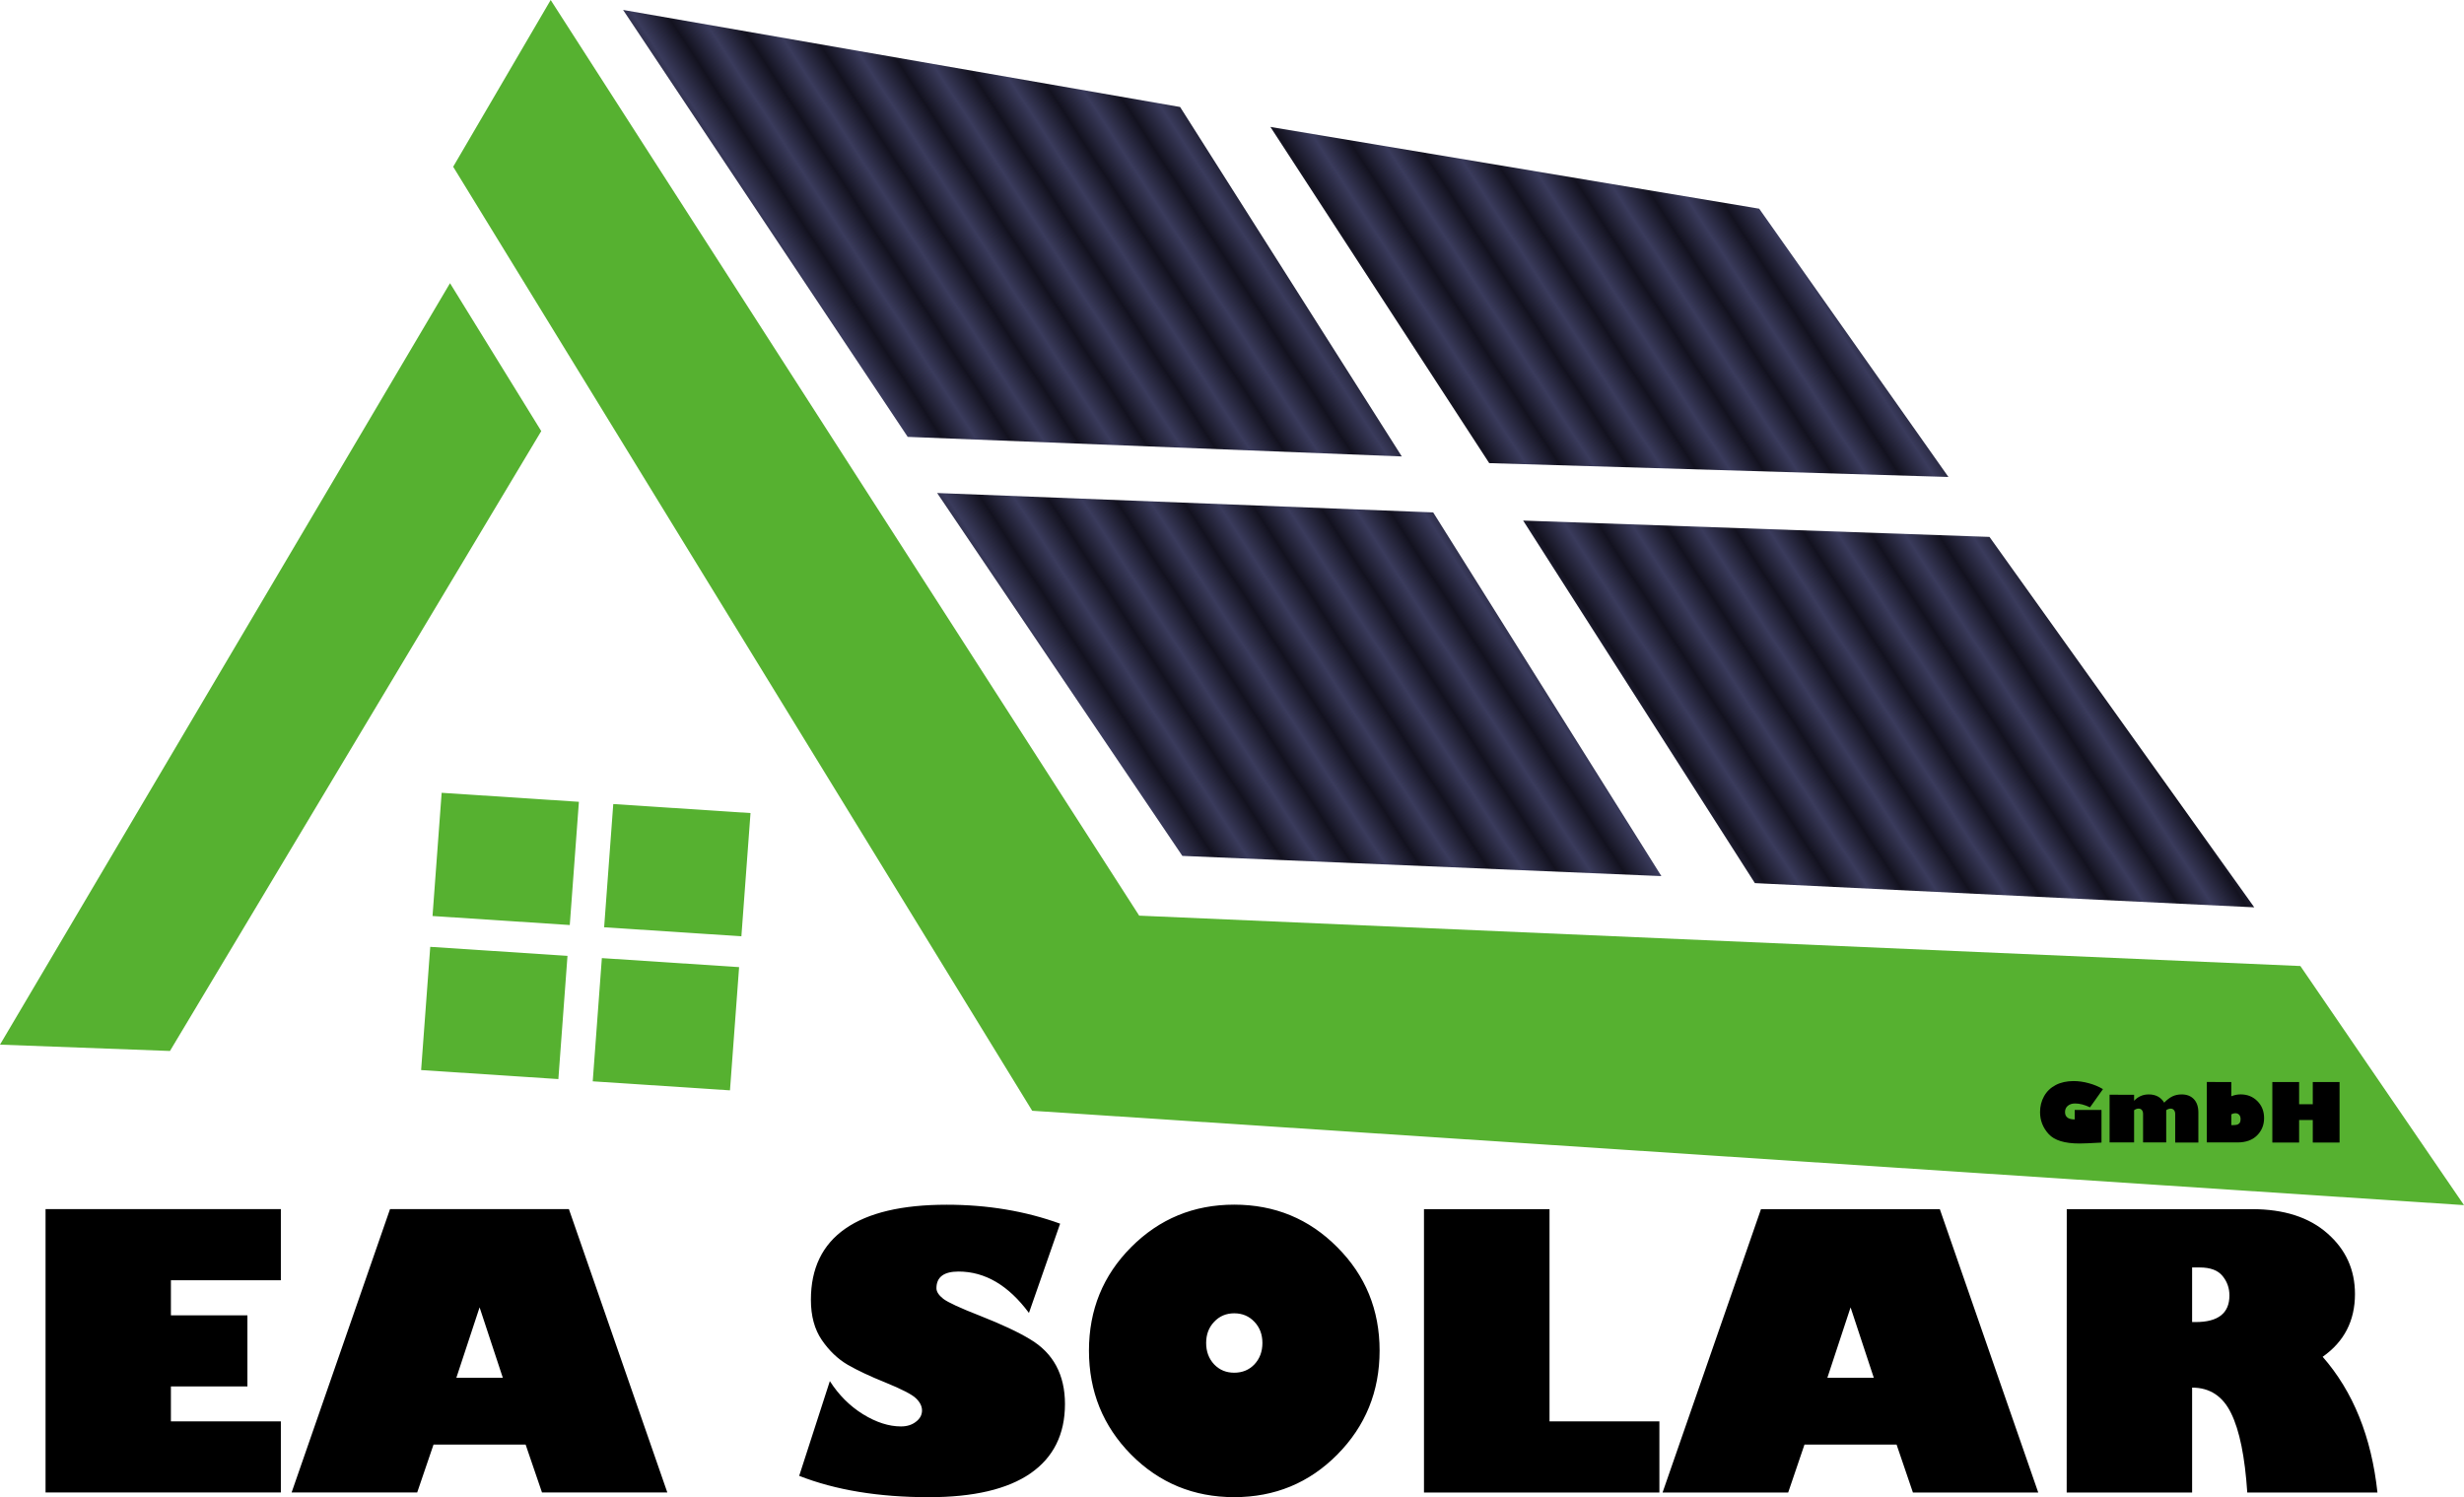
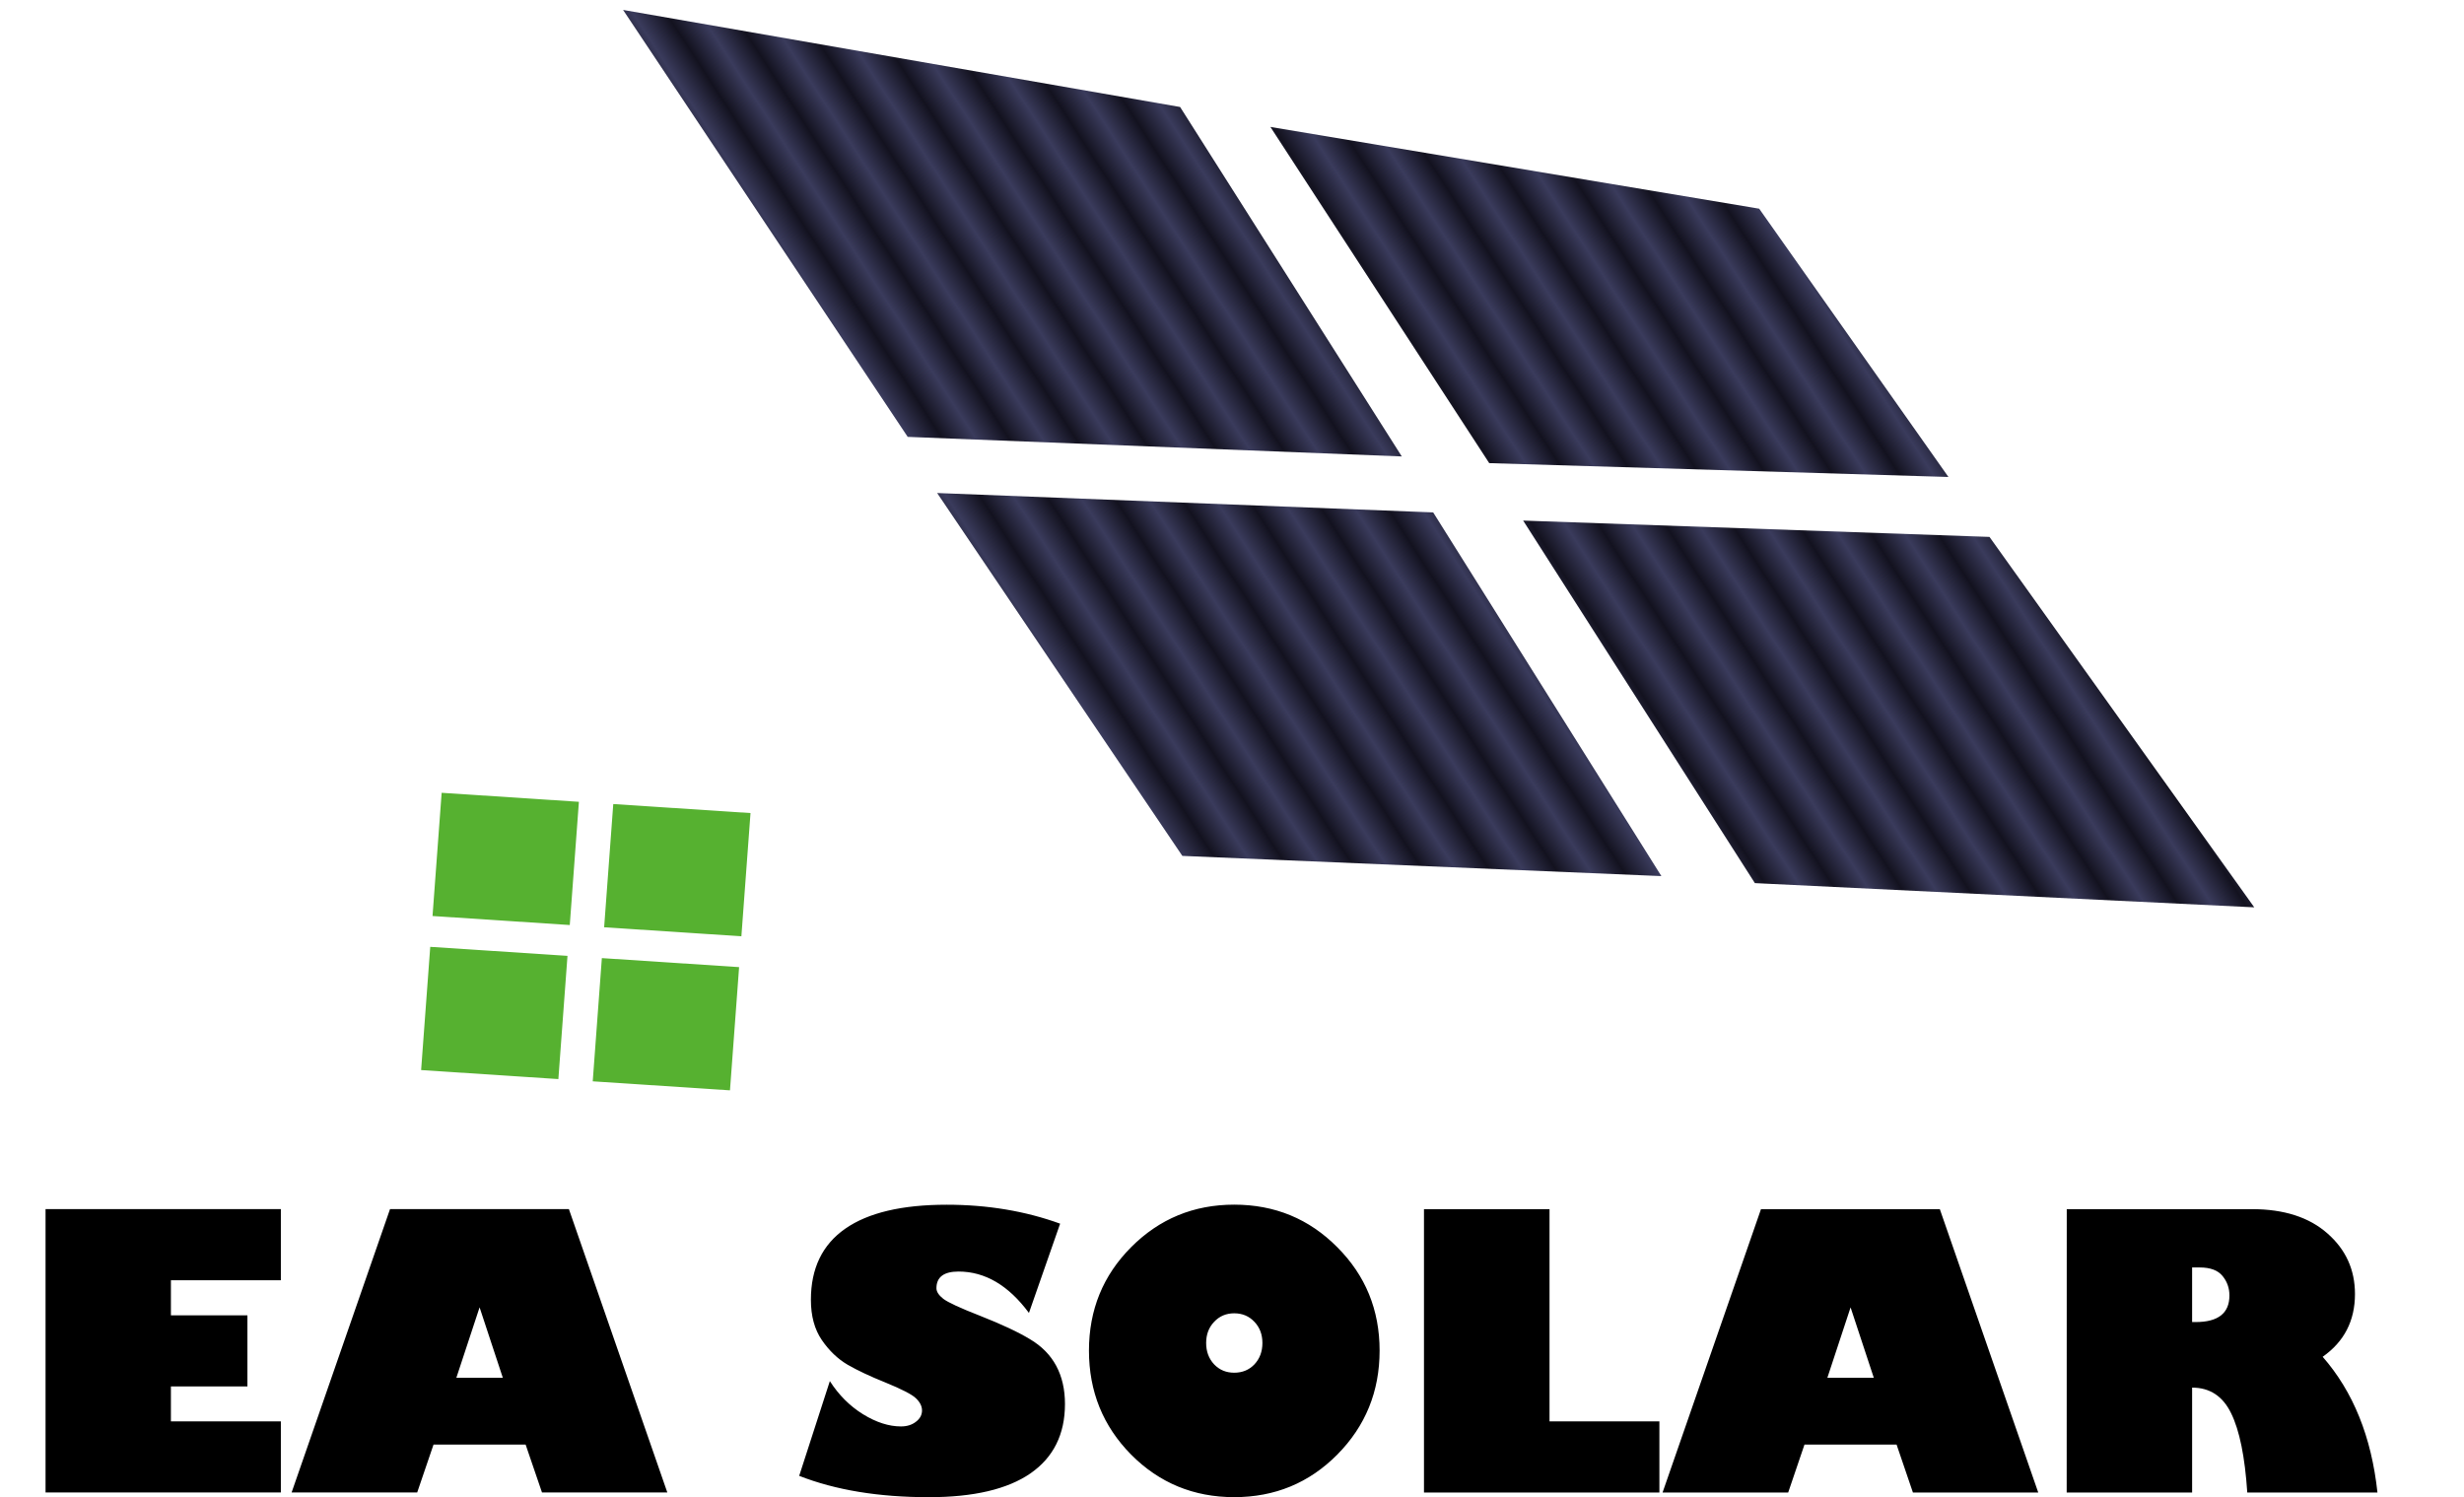
<svg xmlns="http://www.w3.org/2000/svg" xmlns:xlink="http://www.w3.org/1999/xlink" width="66.965mm" height="40.691mm" viewBox="0 0 66.965 40.691" version="1.1" id="svg29">
  <defs id="defs11">
    <linearGradient id="a">
      <stop style="stop-color:#13121f;stop-opacity:1" offset="0" id="stop2" />
      <stop style="stop-color:#3a3b5c;stop-opacity:1" offset="1" id="stop4" />
    </linearGradient>
    <linearGradient xlink:href="#a" id="b" gradientUnits="userSpaceOnUse" x1="90.425" y1="71.292" x2="91.477" y2="70.609" spreadMethod="reflect" gradientTransform="matrix(0.606,0,0,0.606,-30.104,-35.493)" />
    <linearGradient xlink:href="#a" id="c" gradientUnits="userSpaceOnUse" x1="90.425" y1="71.292" x2="91.477" y2="70.609" spreadMethod="reflect" gradientTransform="matrix(0.606,0,0,0.606,-30.104,-35.493)" />
    <linearGradient xlink:href="#a" id="d" gradientUnits="userSpaceOnUse" x1="90.425" y1="71.292" x2="91.477" y2="70.609" spreadMethod="reflect" gradientTransform="matrix(0.606,0,0,0.606,-30.104,-35.493)" />
    <linearGradient xlink:href="#a" id="e" gradientUnits="userSpaceOnUse" x1="90.425" y1="71.292" x2="91.477" y2="70.609" spreadMethod="reflect" gradientTransform="matrix(0.606,0,0,0.606,-30.104,-35.493)" />
  </defs>
-   <path style="fill:#56b130;fill-opacity:1;stroke:none;stroke-width:0.16px;stroke-linecap:butt;stroke-linejoin:miter;stroke-opacity:1" d="M 12.23,7.697 0,28.393 4.619,28.565 14.71,11.717 Z M 12.316,4.532 28.052,30.19 66.965,32.755 62.518,26.256 30.96,24.887 14.966,0 Z" id="path13" />
  <path style="fill:url(#b);fill-opacity:1;stroke:none;stroke-width:0.16px;stroke-linecap:butt;stroke-linejoin:miter;stroke-opacity:1" d="M 16.934,0.27 32.072,2.908 38.097,12.406 24.669,11.874 Z" id="path15" />
  <path style="fill:url(#c);fill-opacity:1;stroke:none;stroke-width:0.16px;stroke-linecap:butt;stroke-linejoin:miter;stroke-opacity:1" d="m 34.526,3.45 5.947,9.138 12.48,0.376 -5.143,-7.292 z" id="path17" />
  <path style="fill:url(#d);fill-opacity:1;stroke:none;stroke-width:0.16px;stroke-linecap:butt;stroke-linejoin:miter;stroke-opacity:1" d="m 41.395,14.149 6.298,9.854 13.572,0.658 -7.196,-10.068 z" id="path19" />
  <path style="fill:url(#e);fill-opacity:1;stroke:none;stroke-width:0.16px;stroke-linecap:butt;stroke-linejoin:miter;stroke-opacity:1" d="M 38.95,13.927 45.152,23.812 32.133,23.263 25.469,13.4 Z" id="path21" />
  <path style="fill:#56b130;fill-opacity:1;stroke:none;stroke-width:0.222;stroke-opacity:0.542" d="m 12.003,21.548 3.73,0.245 -0.248,3.349 -3.73,-0.245 z m 4.664,0.306 3.73,0.245 -0.248,3.349 -3.73,-0.245 z m -4.974,3.881 3.73,0.245 -0.248,3.349 -3.73,-0.245 z m 4.664,0.306 3.73,0.245 -0.248,3.349 -3.73,-0.245 z" id="path23" />
  <path d="m 7.633,38.632 v 1.933 H 1.238 v -7.702 h 6.395 v 1.933 H 4.645 v 0.954 h 2.079 v 1.933 h -2.079 v 0.949 z M 11.338,40.565 H 7.925 L 10.6,32.863 h 4.861 l 2.675,7.702 H 14.73 L 14.285,39.263 h -2.503 z m 1.065,-3.119 h 1.262 l -0.631,-1.913 z m 16.409,-4.189 -0.848,2.428 q -0.833,-1.125 -1.913,-1.125 -0.601,0 -0.601,0.454 0,0.141 0.187,0.288 0.192,0.146 0.994,0.459 0.883,0.348 1.358,0.636 0.479,0.283 0.717,0.727 0.237,0.444 0.237,1.035 0,1.237 -0.939,1.888 -0.939,0.646 -2.761,0.646 -2.044,0 -3.523,-0.58 l 0.833,-2.575 q 0.363,0.566 0.899,0.899 0.54,0.333 1.035,0.333 0.242,0 0.404,-0.126 0.167,-0.126 0.167,-0.308 0,-0.172 -0.162,-0.328 -0.156,-0.156 -0.838,-0.434 -0.616,-0.248 -1.02,-0.48 -0.404,-0.237 -0.702,-0.671 -0.298,-0.434 -0.298,-1.095 0,-1.282 0.934,-1.933 0.934,-0.651 2.756,-0.651 1.665,0 3.084,0.515 z m 4.73,7.435 q -1.651,0 -2.801,-1.156 -1.146,-1.161 -1.146,-2.827 0,-1.66 1.146,-2.811 1.151,-1.156 2.801,-1.156 1.655,0 2.801,1.156 1.151,1.151 1.151,2.811 0,1.665 -1.151,2.827 -1.146,1.156 -2.801,1.156 z m 0,-4.997 q -0.328,0 -0.545,0.232 -0.217,0.227 -0.217,0.575 0,0.348 0.217,0.581 0.217,0.227 0.545,0.227 0.333,0 0.55,-0.227 0.217,-0.232 0.217,-0.581 0,-0.348 -0.217,-0.575 -0.217,-0.232 -0.55,-0.232 z m 5.158,4.871 v -7.702 h 3.412 v 5.769 H 45.098 v 1.933 z m 9.898,0 H 45.184 l 2.675,-7.702 h 4.86 l 2.675,7.702 H 51.988 L 51.544,39.263 h -2.503 z m 1.065,-3.119 h 1.262 l -0.631,-1.913 z m 6.506,-4.583 h 5.032 q 1.307,0 2.054,0.661 0.747,0.656 0.747,1.646 0,1.09 -0.878,1.706 1.246,1.424 1.489,3.69 h -3.538 q -0.096,-1.458 -0.439,-2.155 -0.338,-0.697 -1.06,-0.697 v 2.852 H 56.167 Z m 3.407,1.585 v 1.484 h 0.096 q 0.918,0 0.918,-0.722 0,-0.303 -0.187,-0.53 -0.187,-0.232 -0.621,-0.232 z" aria-label="EA SOLAR" style="font-size:26.458px;line-height:1.25;font-family:'Gill Sans Ultra Bold';-inkscape-font-specification:'Gill Sans Ultra Bold, ';stroke-width:0.103" id="path25" />
-   <path d="m 57.152,29.603 -0.351,0.494 q -0.22,-0.105 -0.406,-0.105 -0.123,0 -0.199,0.065 -0.074,0.063 -0.074,0.169 0,0.2 0.263,0.2 v -0.257 h 0.728 v 0.886 q -0.441,0.025 -0.598,0.025 -0.603,0 -0.837,-0.256 -0.235,-0.256 -0.235,-0.598 0,-0.234 0.109,-0.431 0.11,-0.196 0.316,-0.304 0.207,-0.108 0.488,-0.108 0.198,0 0.41,0.058 0.213,0.057 0.387,0.161 z m 0.847,0.153 v 0.163 q 0.161,-0.173 0.399,-0.173 0.283,0 0.419,0.224 0.111,-0.116 0.222,-0.17 0.112,-0.054 0.252,-0.054 0.211,0 0.333,0.129 0.122,0.129 0.122,0.364 v 0.814 H 59.116 V 30.278 q 0,-0.069 -0.034,-0.107 -0.033,-0.039 -0.088,-0.039 -0.061,0 -0.122,0.042 v 0.877 H 58.243 v -0.774 q 0,-0.068 -0.033,-0.107 -0.032,-0.039 -0.089,-0.039 -0.059,0 -0.122,0.044 v 0.875 h -0.666 v -1.296 z m 2.642,-0.347 v 0.387 q 0.126,-0.051 0.252,-0.051 0.275,0 0.457,0.183 0.182,0.183 0.182,0.461 0,0.28 -0.191,0.471 -0.19,0.191 -0.536,0.191 h -0.829 v -1.643 z m 0,1.172 h 0.015 q 0.084,0 0.13,-0.009 0.047,-0.01 0.077,-0.045 0.03,-0.037 0.03,-0.114 0,-0.072 -0.039,-0.114 -0.038,-0.042 -0.105,-0.042 -0.052,0 -0.107,0.03 z m 1.843,0.472 h -0.728 v -1.643 h 0.728 v 0.602 h 0.371 v -0.602 h 0.728 v 1.643 h -0.728 v -0.611 h -0.371 z" aria-label="GmbH" style="font-size:5.644px;line-height:1.25;font-family:'Gill Sans Ultra Bold';-inkscape-font-specification:'Gill Sans Ultra Bold, ';stroke-width:0.103" id="path27" />
</svg>